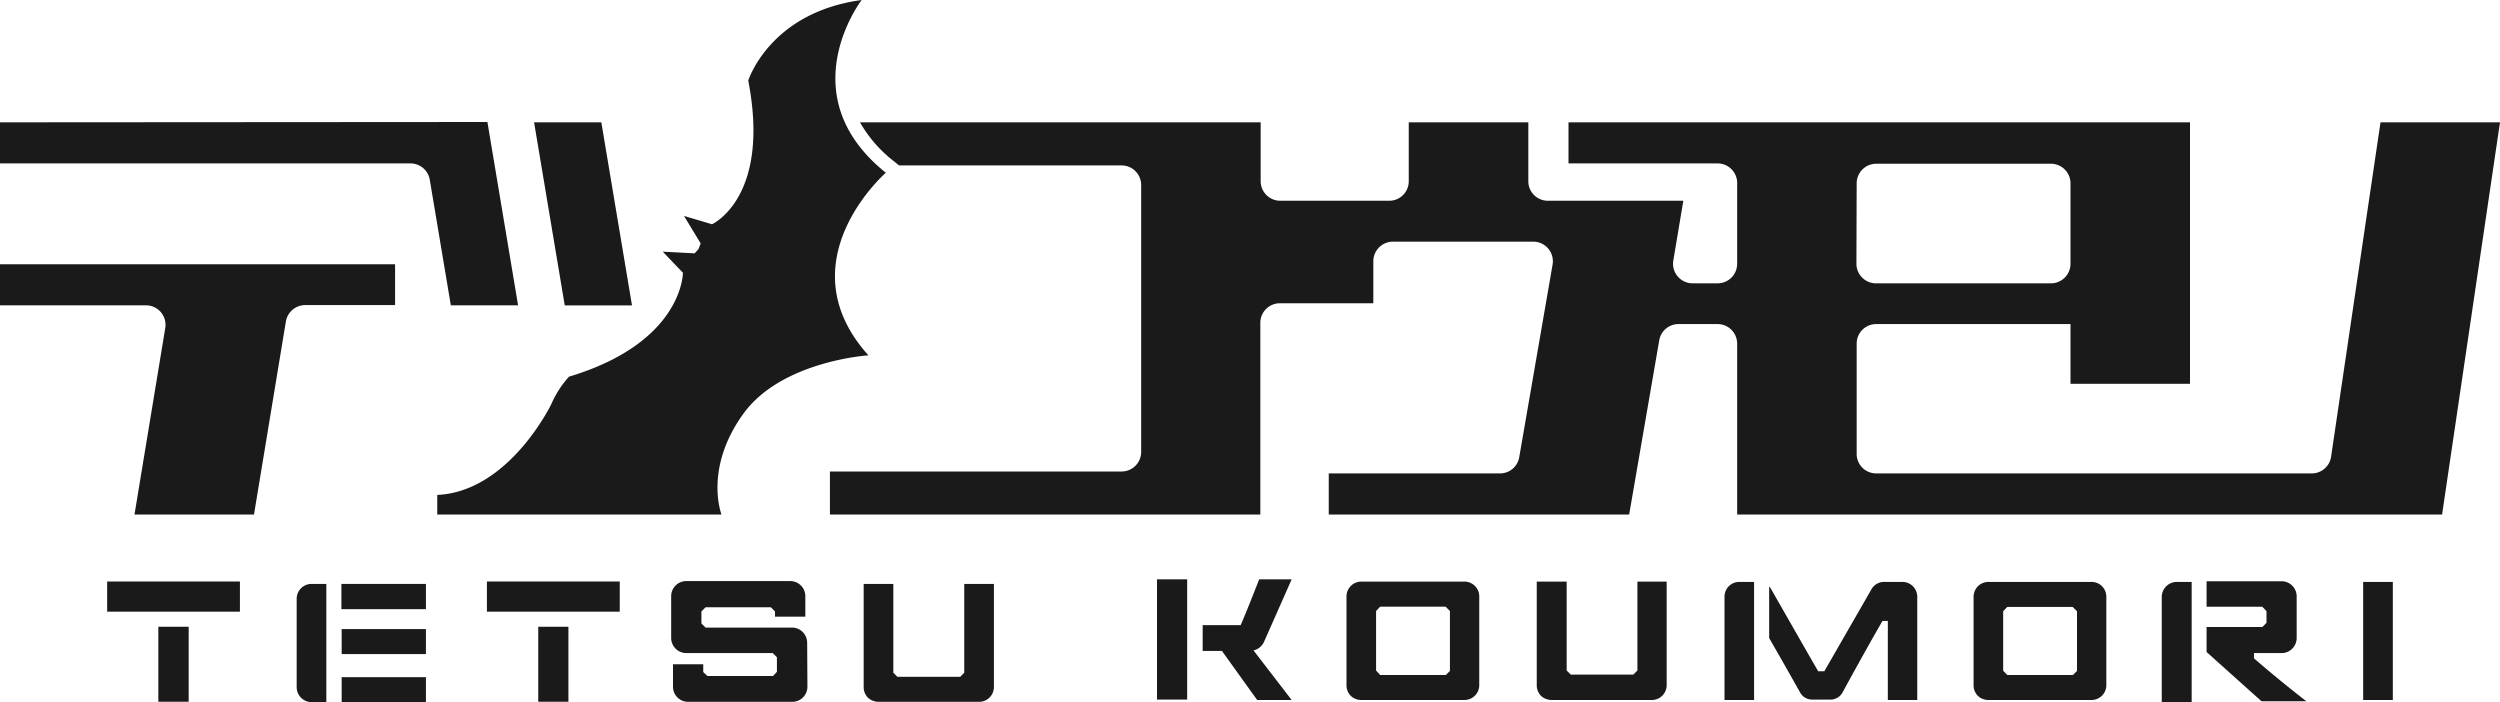
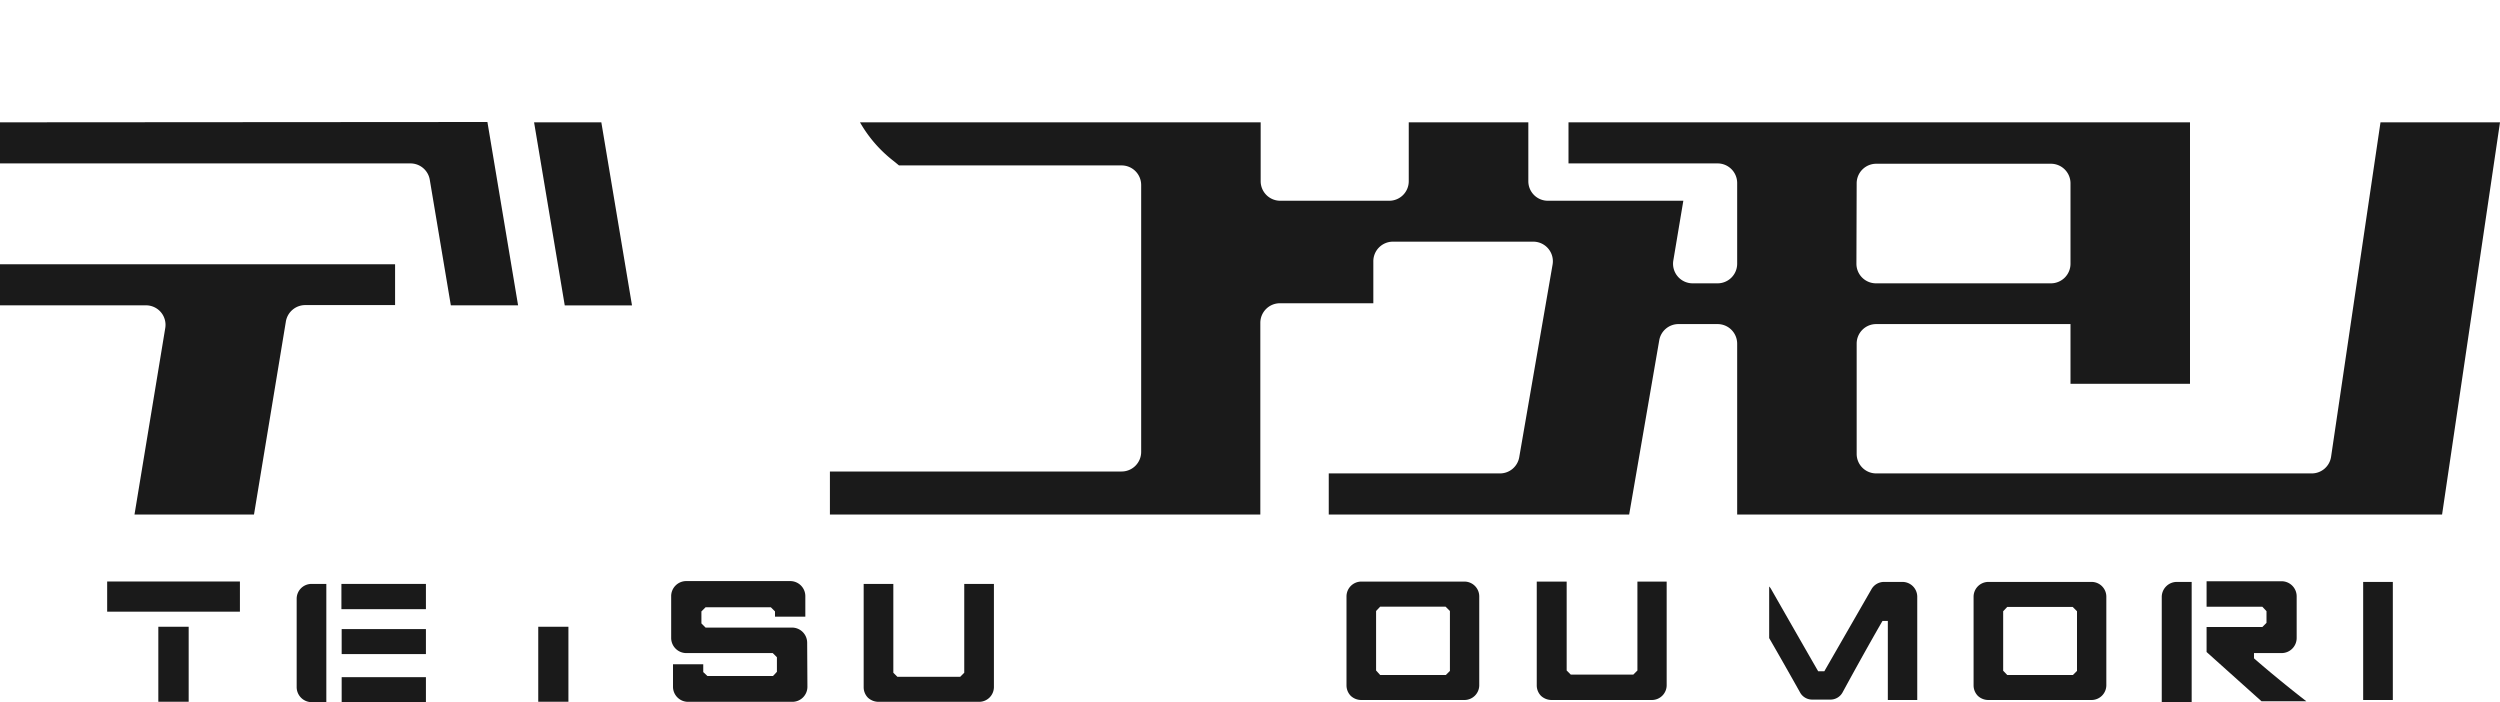
<svg xmlns="http://www.w3.org/2000/svg" width="300" height="84.26" viewBox="0 0 300 84.26">
  <defs>
    <style>.cls-1{fill:#1a1a1a;}</style>
  </defs>
  <title>ttl-tetsukoumori-h2</title>
  <g id="レイヤー_2" data-name="レイヤー 2">
    <g id="BG">
      <path class="cls-1" d="M0,31.71v4.93H17.52a2.34,2.34,0,0,1,2.31,2.73L16.14,61.74H30.48L34.3,38.61a2.36,2.36,0,0,1,2.31-2h10.8V31.71Z" />
      <path class="cls-1" d="M0,14.68v4.93H49.26a2.35,2.35,0,0,1,2.32,2L54.1,36.64h8.07l-3.68-22Z" />
      <polygon class="cls-1" points="75.84 36.65 72.16 14.68 64.09 14.68 67.77 36.65 75.84 36.65" />
      <path class="cls-1" d="M285.66,14.68l-5.93,40.13a2.34,2.34,0,0,1-2.32,2H225.14a2.34,2.34,0,0,1-2.34-2.34V41.23a2.34,2.34,0,0,1,2.34-2.34h23.32v7.17H262.8V14.68H188.22v4.93h17.89A2.35,2.35,0,0,1,208.46,22v9.65A2.35,2.35,0,0,1,206.11,34h-3a2.35,2.35,0,0,1-2.31-2.75L202,24.09H185.74a2.34,2.34,0,0,1-2.34-2.34V14.68H169.05v7.07a2.34,2.34,0,0,1-2.34,2.34H153.63a2.35,2.35,0,0,1-2.35-2.34V14.68H103.2a15.68,15.68,0,0,0,4.07,4.67l.61.5h26.71a2.35,2.35,0,0,1,2.35,2.34V54.24a2.35,2.35,0,0,1-2.35,2.34h-35v5.16h51.65v-23a2.35,2.35,0,0,1,2.35-2.35H164.8V31.37A2.35,2.35,0,0,1,167.14,29H184a2.35,2.35,0,0,1,2.31,2.75l-4,23.1A2.34,2.34,0,0,1,180,56.81H159.45v4.93H195.5l3.61-20.91a2.34,2.34,0,0,1,2.31-1.94h4.69a2.35,2.35,0,0,1,2.35,2.34V61.74h84.59L300,14.68ZM222.8,22a2.35,2.35,0,0,1,2.34-2.35h21A2.35,2.35,0,0,1,248.46,22v9.65A2.35,2.35,0,0,1,246.11,34h-21a2.35,2.35,0,0,1-2.34-2.35Z" />
-       <path class="cls-1" d="M106.3,20.73C94.65,11.39,103.4,0,103.4,0,92.34,1.5,89.79,9.67,89.79,9.67c2.72,14.07-4.35,17.24-4.35,17.24l-3.36-1,2,3.3-.25.66-.47.53-3.83-.2,2.42,2.53S82,41.08,68.28,45.2a12.07,12.07,0,0,0-2.12,3.29h0S61.1,59,52.47,59.39v2.35H86.58s-2.15-5.5,2.63-12.1c4.59-6.34,15-7,15-7C94.09,31.39,106.3,20.73,106.3,20.73Z" />
      <path class="cls-1" d="M177.51,71.57v10.6A1.78,1.78,0,0,1,175.73,84H163.36a1.84,1.84,0,0,1-1.26-.49,1.79,1.79,0,0,1-.52-1.26V71.57a1.78,1.78,0,0,1,1.78-1.78h12.37A1.78,1.78,0,0,1,177.51,71.57ZM165.62,81h7.88l.49-.49V73.32l-.52-.52h-7.85l-.49.52v7.14Z" />
      <path class="cls-1" d="M200,69.79V82.17A1.78,1.78,0,0,1,198.26,84H186.18a1.87,1.87,0,0,1-1.25-.49,1.79,1.79,0,0,1-.52-1.26V69.79H188V80.46l.49.49H196l.49-.49V69.79Z" />
      <path class="cls-1" d="M252.76,71.6V82.2A1.78,1.78,0,0,1,251,84H238.61a1.84,1.84,0,0,1-1.26-.49,1.79,1.79,0,0,1-.52-1.26V71.6a1.78,1.78,0,0,1,1.78-1.77H251A1.77,1.77,0,0,1,252.76,71.6ZM240.87,81h7.88l.49-.49V73.35l-.52-.52h-7.85l-.49.52v7.14Z" />
      <path class="cls-1" d="M287.14,69.83V84h-3.56V69.83Z" />
-       <path class="cls-1" d="M208.71,69.83a1.77,1.77,0,0,0-1.77,1.77V84h3.55v-9.5h0V69.83Z" />
      <path class="cls-1" d="M228.29,69.83h-2.17a1.74,1.74,0,0,0-1.51.82l-5.69,9.9h-.74s-1.35-2.33-5.67-9.9a1.39,1.39,0,0,0-.21-.27v6.19c.85,1.47,2.12,3.69,3.74,6.58a1.65,1.65,0,0,0,1.47.8h2.08a1.65,1.65,0,0,0,1.5-.83c3-5.51,4.81-8.61,4.81-8.61h.64V84h3.53V71.6A1.78,1.78,0,0,0,228.29,69.83Z" />
      <path class="cls-1" d="M263,73.42V84.26h-3.59l0-12.62a1.81,1.81,0,0,1,1.81-1.81H263Z" />
      <path class="cls-1" d="M270.48,79v-.63h3.31a1.81,1.81,0,0,0,1.81-1.81v-5a1.81,1.81,0,0,0-1.81-1.81h-9v3.06h6.69l.5.53v1.4l-.5.5h-6.69v3l0,0,6.59,5.91h5.38C273,81.23,270.48,79,270.48,79Z" />
-       <polygon class="cls-1" points="142.46 78.61 142.46 83.95 138.84 83.95 138.84 69.52 142.46 69.52 142.46 74.52 142.46 78.61" />
-       <path class="cls-1" d="M150.42,78.05a1.84,1.84,0,0,0,1.25-1L155,69.52h-3.9c-1.56,4-2.22,5.5-2.22,5.5h-4.56v3.09h2.31L150.86,84H155Z" />
      <path class="cls-1" d="M119.27,70.07V82.45a1.78,1.78,0,0,1-1.78,1.77H105.42a1.9,1.9,0,0,1-1.26-.49,1.79,1.79,0,0,1-.52-1.25V70.07h3.56V80.73l.49.49h7.53l.49-.49V70.07Z" />
      <path class="cls-1" d="M22.64,75.21v9H19v-9Z" />
      <path class="cls-1" d="M28.79,73.4H12.86V69.78H28.79Z" />
      <path class="cls-1" d="M68.21,75.21v9H64.59v-9Z" />
-       <path class="cls-1" d="M74.37,73.4H58.43V69.78H74.37Z" />
      <path class="cls-1" d="M39.16,80.73V70.07H37.38a1.78,1.78,0,0,0-1.78,1.78V82.48a1.81,1.81,0,0,0,1.78,1.78h1.78Z" />
      <path class="cls-1" d="M41,84.26H51.11v-3H41Z" />
      <rect class="cls-1" x="40.97" y="70.07" width="10.14" height="3.03" />
      <path class="cls-1" d="M41,78.49H51.11v-3H41Z" />
      <path class="cls-1" d="M96.89,82.41a1.81,1.81,0,0,1-1.81,1.81H82.57a1.81,1.81,0,0,1-1.81-1.81v-2.7h3.63v.94l.5.47c2.26,0,6.4,0,7.87,0l.47-.5V78.87l-.5-.5H82.36a1.82,1.82,0,0,1-1.82-1.82v-5a1.81,1.81,0,0,1,1.82-1.82H94.83a1.81,1.81,0,0,1,1.81,1.82V74H93v-.63l-.5-.5H84.67l-.5.5v1.44l.5.5H95.05a1.82,1.82,0,0,1,1.81,1.82Z" />
    </g>
  </g>
</svg>